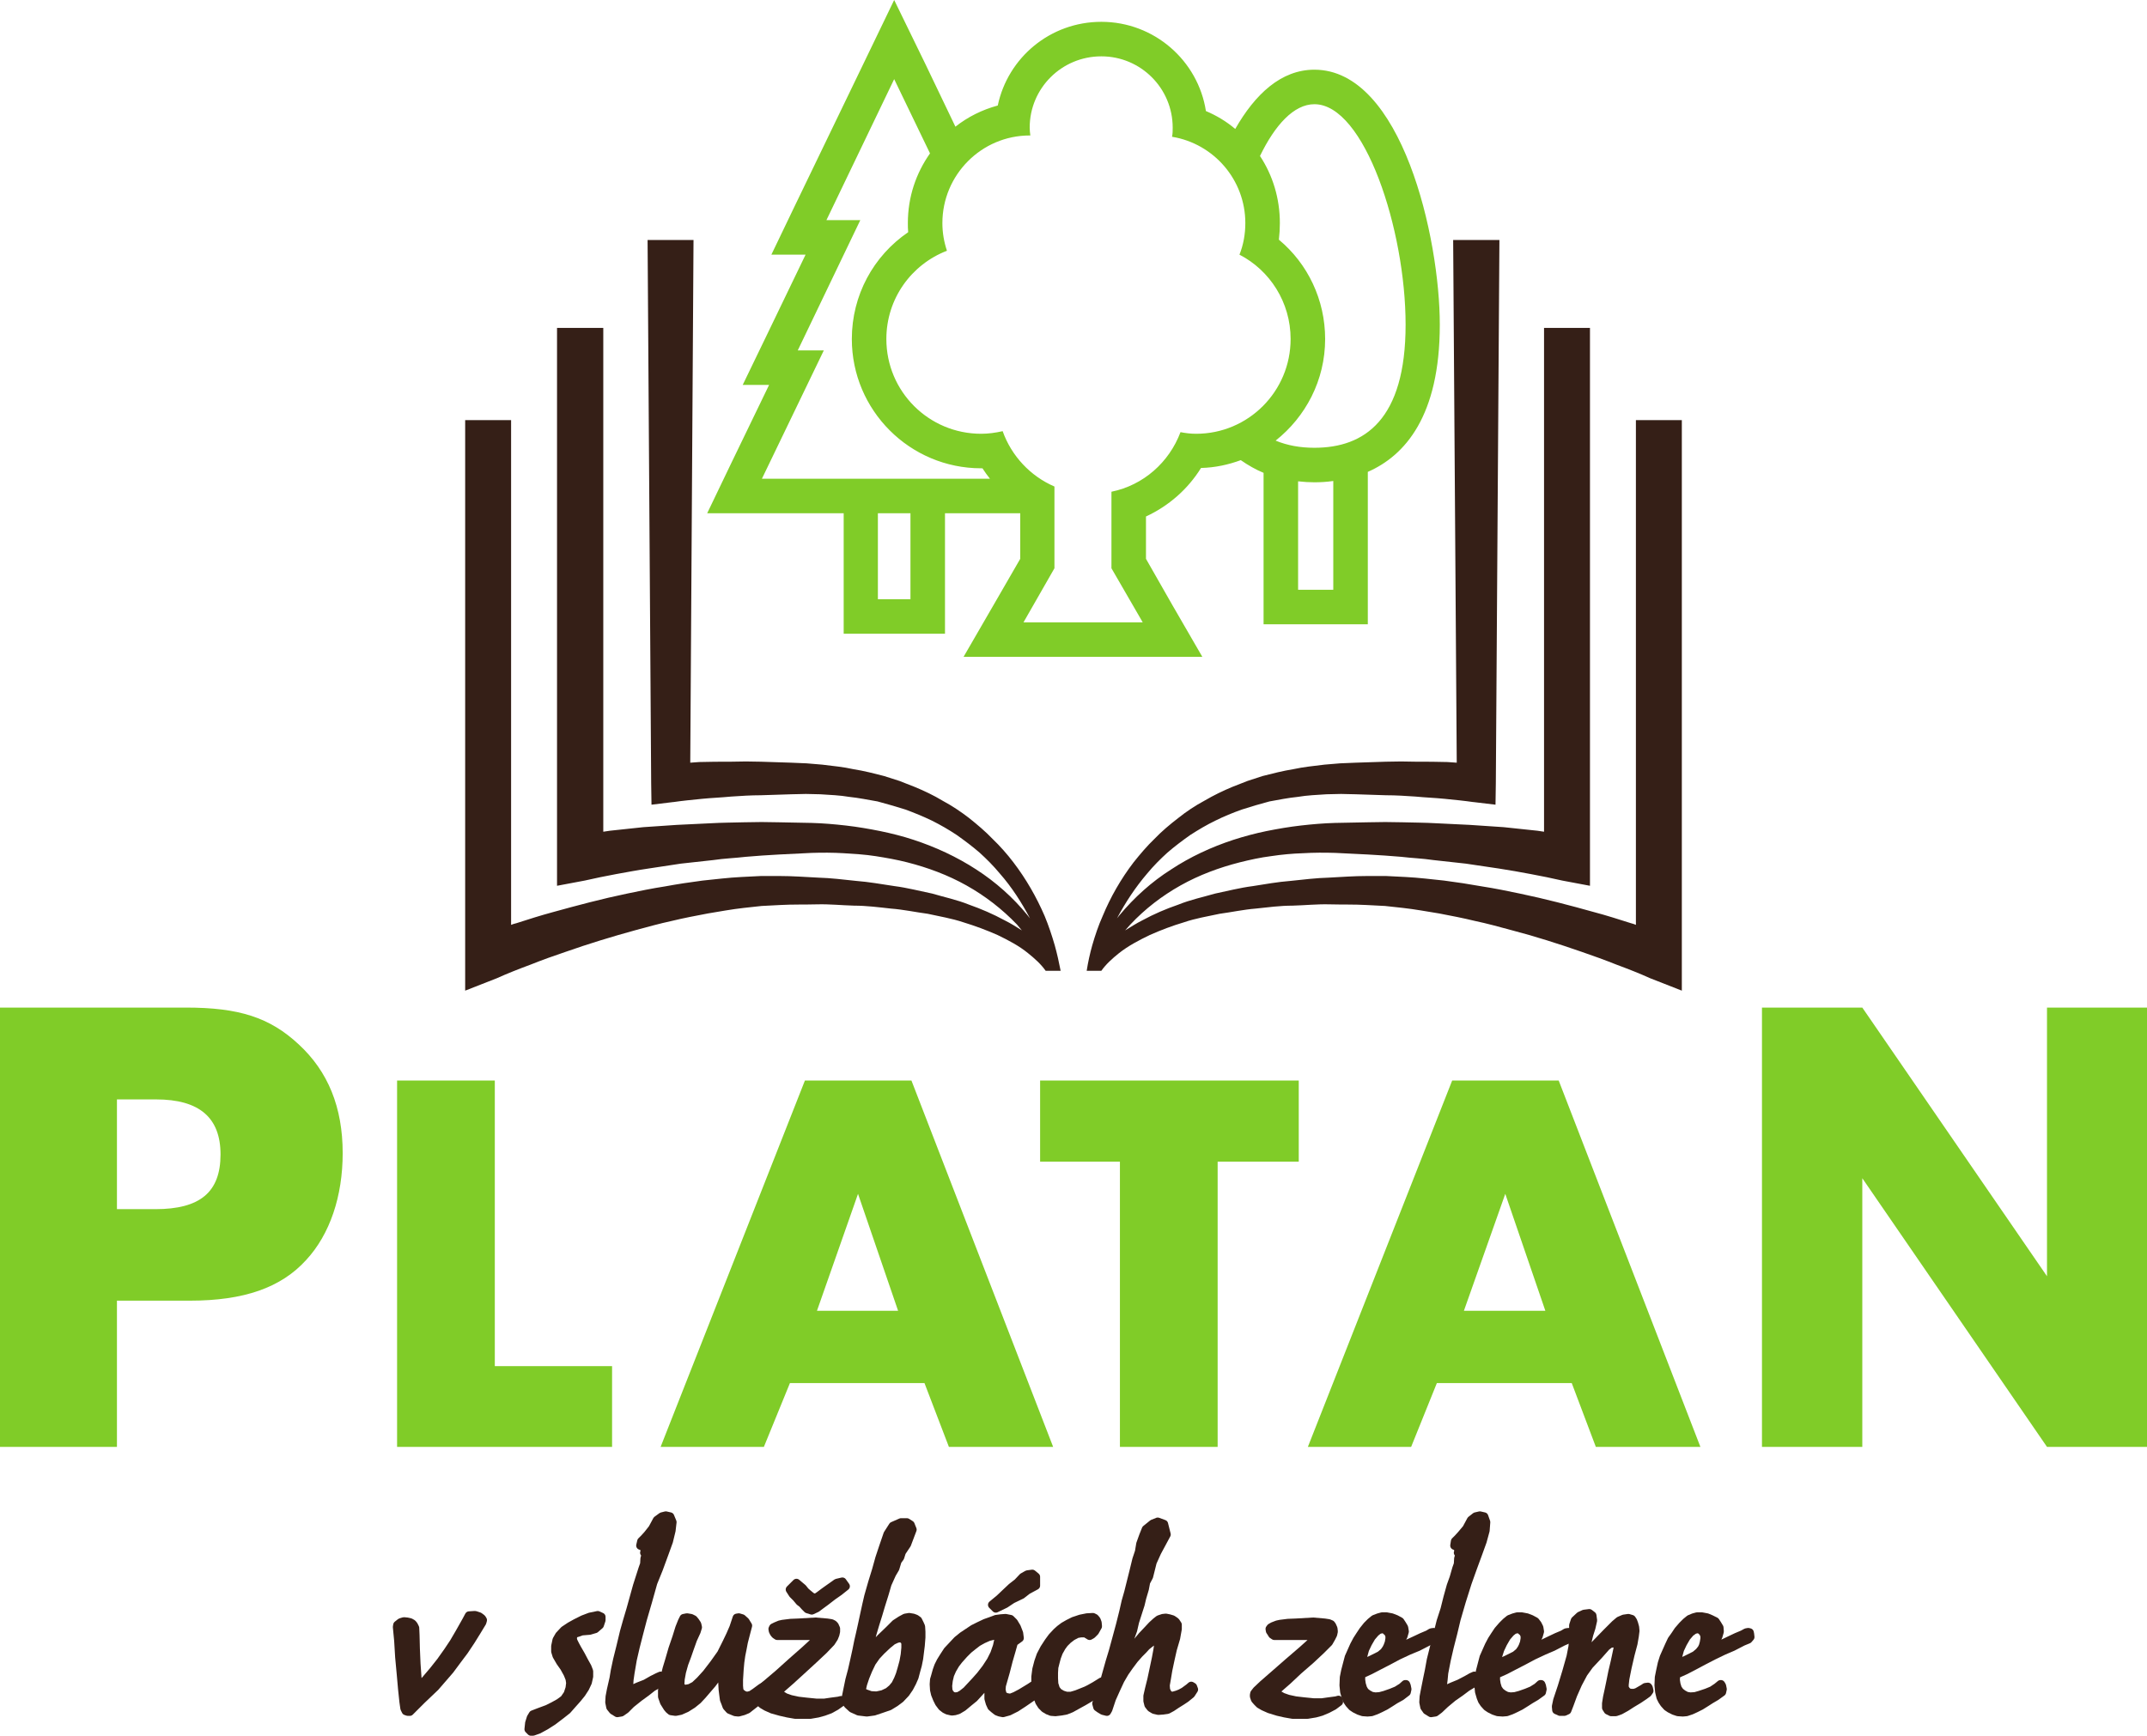
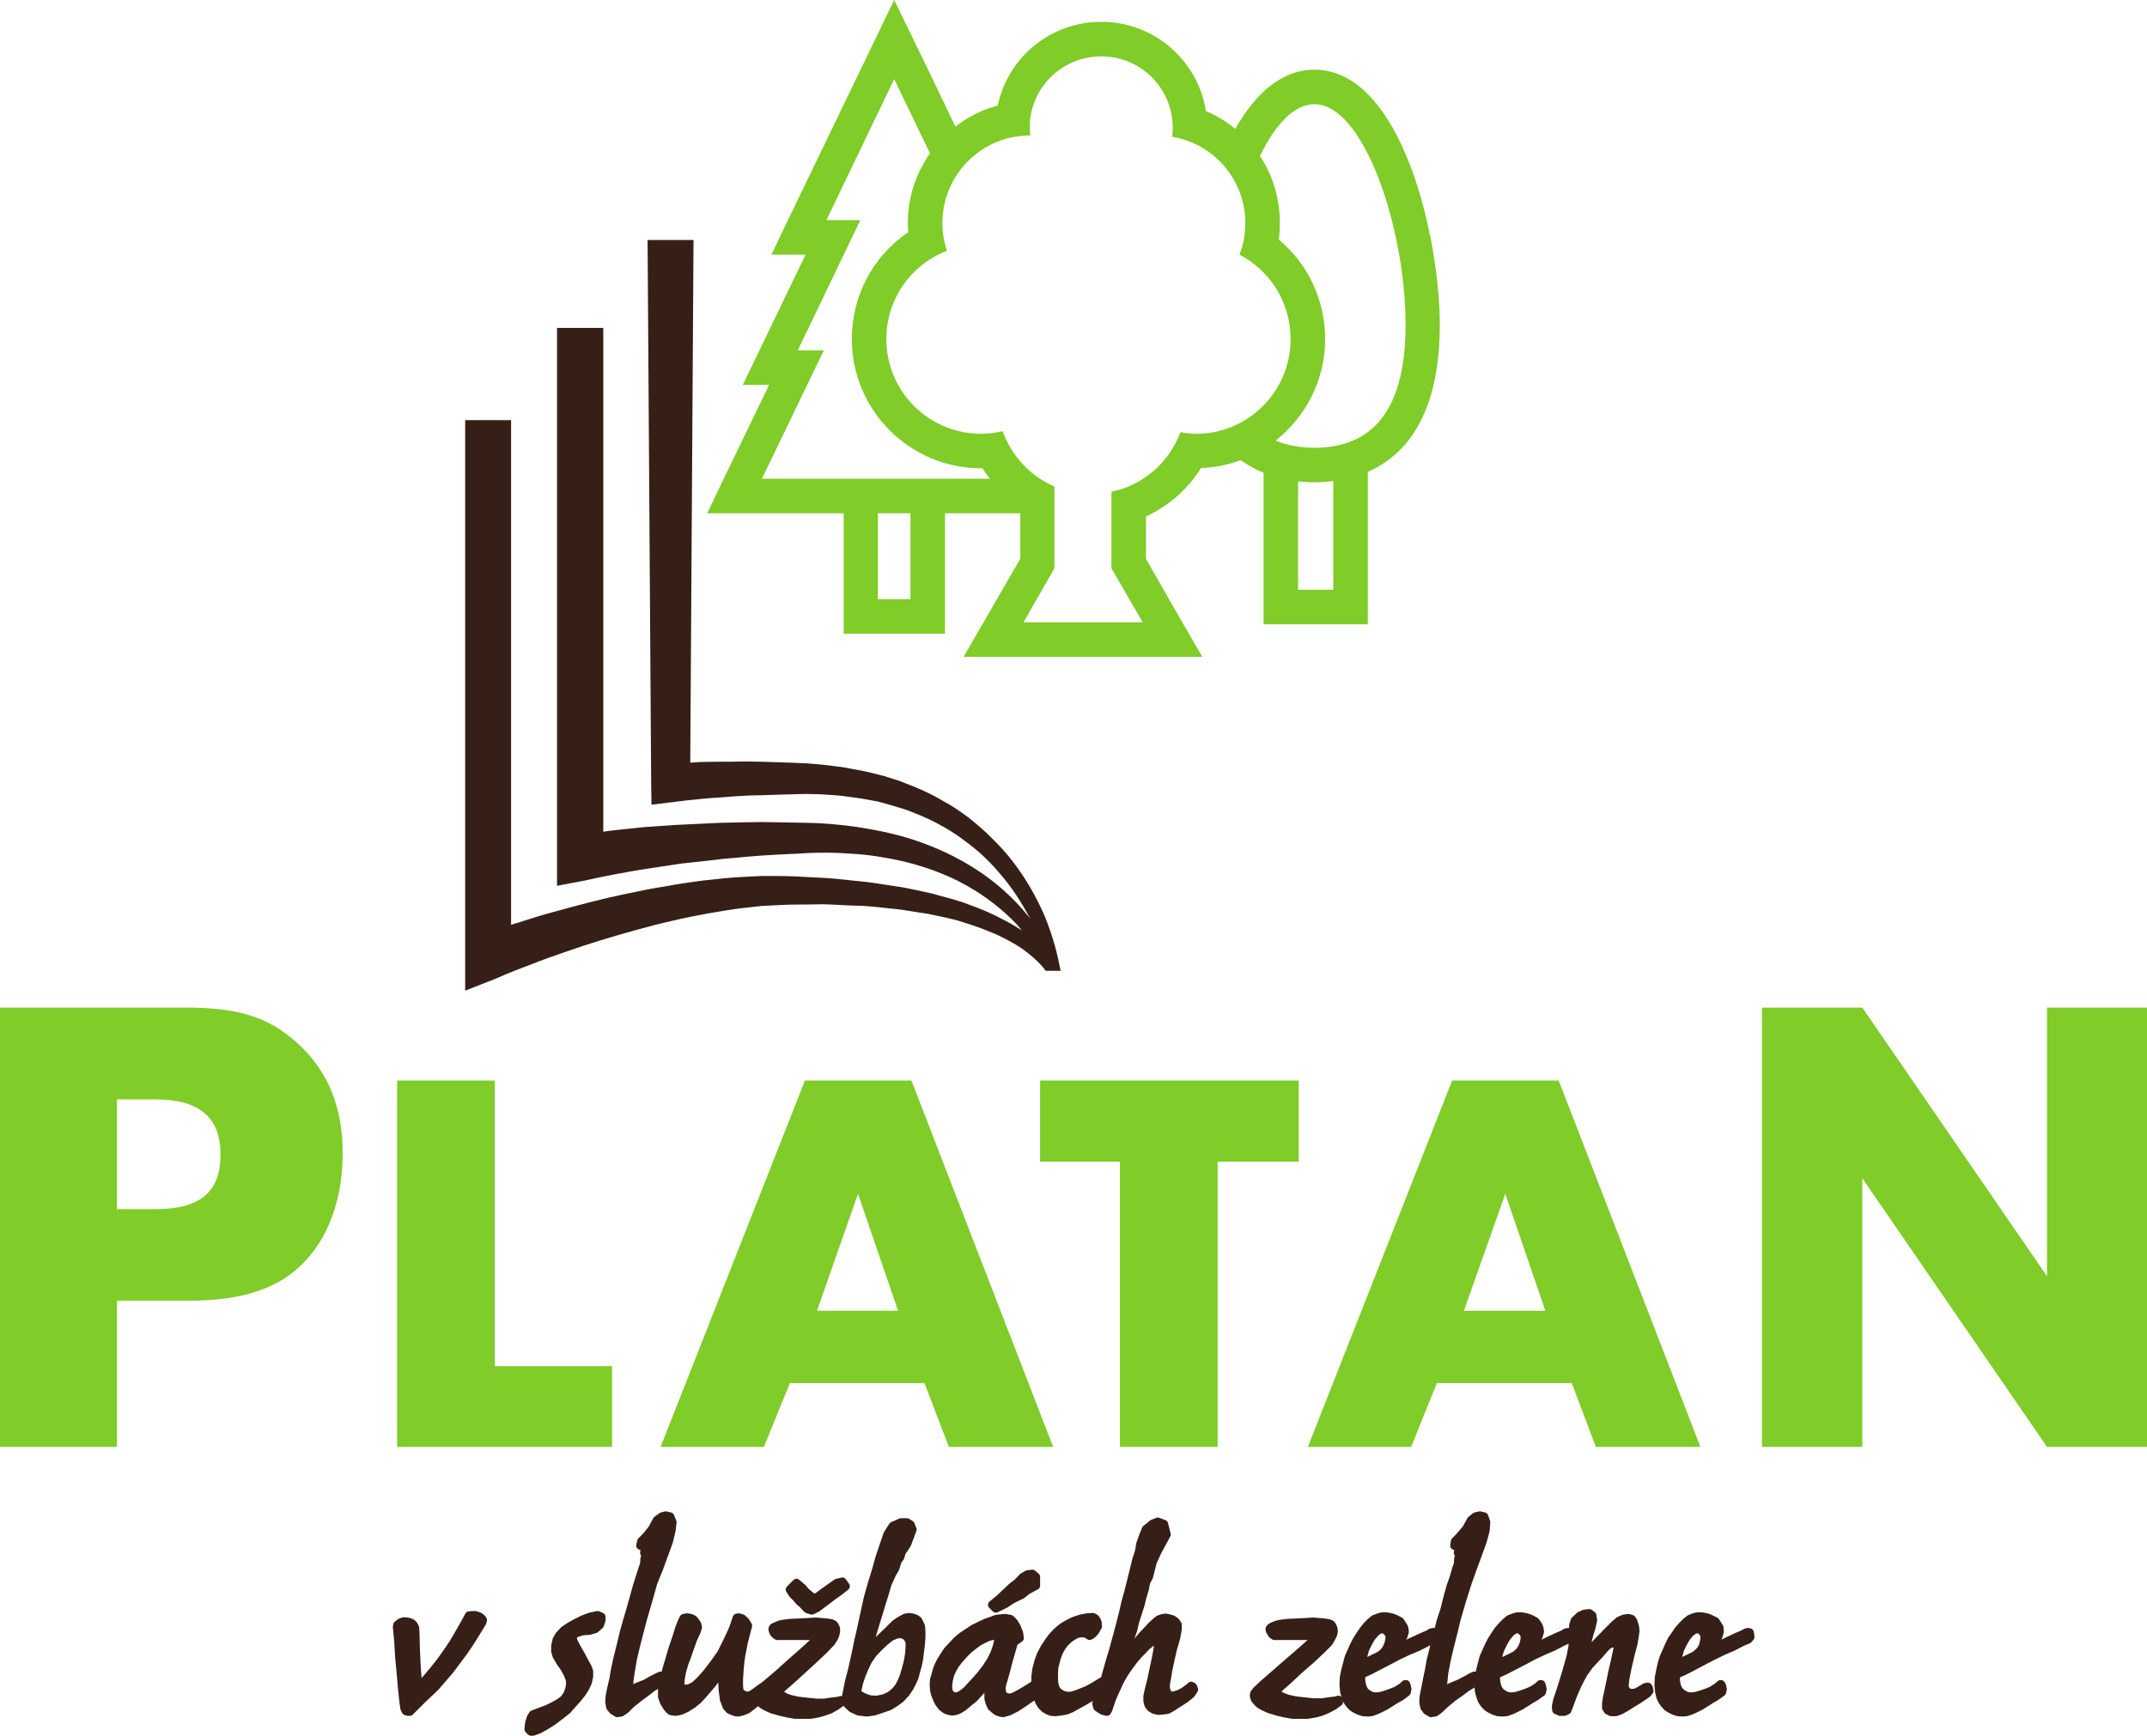
<svg xmlns="http://www.w3.org/2000/svg" xmlns:ns1="http://xml.openoffice.org/svg/export" version="1.2" width="65.91mm" height="53.3mm" viewBox="0 0 6591 5330" preserveAspectRatio="xMidYMid" fill-rule="evenodd" stroke-width="28.222" stroke-linejoin="round" xml:space="preserve">
  <defs class="ClipPathGroup">
    <clipPath id="presentation_clip_path" clipPathUnits="userSpaceOnUse">
      <rect x="0" y="0" width="6591" height="5330" />
    </clipPath>
    <clipPath id="presentation_clip_path_shrink" clipPathUnits="userSpaceOnUse">
      <rect x="6" y="5" width="6578" height="5320" />
    </clipPath>
  </defs>
  <defs class="TextShapeIndex">
    <g ns1:slide="id1" ns1:id-list="id3 id4 id5 id6 id7 id8 id9 id10 id11 id12 id13 id14 id15 id16 id17 id18 id19 id20 id21" />
  </defs>
  <defs class="EmbeddedBulletChars">
    <g id="bullet-char-template-57356" transform="scale(0,-0)">
      <path d="M 580,1141 L 1163,571 580,0 -4,571 580,1141 Z" />
    </g>
    <g id="bullet-char-template-57354" transform="scale(0,-0)">
      <path d="M 8,1128 L 1137,1128 1137,0 8,0 8,1128 Z" />
    </g>
    <g id="bullet-char-template-10146" transform="scale(0,-0)">
      <path d="M 174,0 L 602,739 174,1481 1456,739 174,0 Z M 1358,739 L 309,1346 659,739 1358,739 Z" />
    </g>
    <g id="bullet-char-template-10132" transform="scale(0,-0)">
      <path d="M 2015,739 L 1276,0 717,0 1260,543 174,543 174,936 1260,936 717,1481 1274,1481 2015,739 Z" />
    </g>
    <g id="bullet-char-template-10007" transform="scale(0,-0)">
      <path d="M 0,-2 C -7,14 -16,27 -25,37 L 356,567 C 262,823 215,952 215,954 215,979 228,992 255,992 264,992 276,990 289,987 310,991 331,999 354,1012 L 381,999 492,748 772,1049 836,1024 860,1049 C 881,1039 901,1025 922,1006 886,937 835,863 770,784 769,783 710,716 594,584 L 774,223 C 774,196 753,168 711,139 L 727,119 C 717,90 699,76 672,76 641,76 570,178 457,381 L 164,-76 C 142,-110 111,-127 72,-127 30,-127 9,-110 8,-76 1,-67 -2,-52 -2,-32 -2,-23 -1,-13 0,-2 Z" />
    </g>
    <g id="bullet-char-template-10004" transform="scale(0,-0)">
      <path d="M 285,-33 C 182,-33 111,30 74,156 52,228 41,333 41,471 41,549 55,616 82,672 116,743 169,778 240,778 293,778 328,747 346,684 L 369,508 C 377,444 397,411 428,410 L 1163,1116 C 1174,1127 1196,1133 1229,1133 1271,1133 1292,1118 1292,1087 L 1292,965 C 1292,929 1282,901 1262,881 L 442,47 C 390,-6 338,-33 285,-33 Z" />
    </g>
    <g id="bullet-char-template-9679" transform="scale(0,-0)">
      <path d="M 813,0 C 632,0 489,54 383,161 276,268 223,411 223,592 223,773 276,916 383,1023 489,1130 632,1184 813,1184 992,1184 1136,1130 1245,1023 1353,916 1407,772 1407,592 1407,412 1353,268 1245,161 1136,54 992,0 813,0 Z" />
    </g>
    <g id="bullet-char-template-8226" transform="scale(0,-0)">
      <path d="M 346,457 C 273,457 209,483 155,535 101,586 74,649 74,723 74,796 101,859 155,911 209,963 273,989 346,989 419,989 480,963 531,910 582,859 608,796 608,723 608,648 583,586 532,535 482,483 420,457 346,457 Z" />
    </g>
    <g id="bullet-char-template-8211" transform="scale(0,-0)">
      <path d="M -4,459 L 1135,459 1135,606 -4,606 -4,459 Z" />
    </g>
    <g id="bullet-char-template-61548" transform="scale(0,-0)">
      <path d="M 173,740 C 173,903 231,1043 346,1159 462,1274 601,1332 765,1332 928,1332 1067,1274 1183,1159 1299,1043 1357,903 1357,740 1357,577 1299,437 1183,322 1067,206 928,148 765,148 601,148 462,206 346,322 231,437 173,577 173,740 Z" />
    </g>
  </defs>
  <g>
    <g id="id2" class="Master_Slide">
      <g id="bg-id2" class="Background" />
      <g id="bo-id2" class="BackgroundObjects" />
    </g>
  </g>
  <g class="SlideGroup">
    <g>
      <g id="container-id1">
        <g id="id1" class="Slide" clip-path="url(#presentation_clip_path)">
          <g class="Page">
            <g class="com.sun.star.drawing.ClosedBezierShape">
              <g id="id3">
                <rect class="BoundingBox" stroke="none" fill="none" x="0" y="3093" width="6593" height="1351" />
                <path fill="rgb(128,204,40)" stroke="none" d="M 5409,3094 L 5717,3094 6284,3919 6284,3094 6592,3094 6592,4443 6284,4443 5717,3618 5717,4443 5409,4443 5409,3094 Z M 4621,3666 L 4494,4025 4744,4025 4621,3666 Z M 4411,4247 L 4332,4443 4015,4443 4458,3318 4785,3318 5220,4443 4899,4443 4825,4247 4411,4247 Z M 3738,4443 L 3438,4443 3438,3567 3193,3567 3193,3318 3987,3318 3987,3567 3738,3567 3738,4443 Z M 2634,3666 L 2508,4025 2757,4025 2634,3666 Z M 2425,4247 L 2345,4443 2028,4443 2471,3318 2798,3318 3233,4443 2913,4443 2838,4247 2425,4247 Z M 1519,4195 L 1879,4195 1879,4443 1219,4443 1219,3318 1519,3318 1519,4195 Z M 477,3713 C 614,3713 677,3661 677,3545 677,3432 612,3376 479,3376 L 359,3376 359,3713 477,3713 Z M 359,4443 L 0,4443 0,3094 571,3094 C 733,3094 828,3124 917,3207 1007,3290 1052,3400 1052,3541 1052,3673 1013,3790 940,3869 863,3954 749,3994 583,3994 L 359,3994 359,4443 Z" />
              </g>
            </g>
            <g class="com.sun.star.drawing.ClosedBezierShape">
              <g id="id4">
                <rect class="BoundingBox" stroke="none" fill="none" x="1428" y="737" width="1829" height="2306" />
                <path fill="rgb(53,31,23)" stroke="none" d="M 3256,2981 L 3210,2981 C 3196,2961 3176,2943 3156,2927 3128,2904 3095,2887 3062,2871 3028,2856 2993,2843 2957,2832 2921,2820 2884,2814 2848,2806 2810,2801 2774,2793 2735,2790 2698,2786 2660,2781 2622,2781 2584,2780 2547,2776 2509,2777 2471,2778 2432,2777 2396,2779 L 2338,2782 2283,2788 C 2247,2792 2209,2799 2173,2805 2136,2812 2099,2819 2062,2828 2025,2836 1989,2846 1952,2856 1879,2876 1807,2898 1736,2923 1700,2935 1664,2948 1629,2962 1594,2975 1558,2989 1525,3004 L 1428,3042 1428,1290 1569,1290 1569,2840 C 1574,2838 1580,2836 1585,2835 1622,2823 1660,2811 1697,2801 1773,2780 1848,2760 1925,2744 1963,2736 2002,2728 2041,2722 2079,2715 2118,2709 2157,2704 2197,2700 2235,2695 2276,2693 L 2336,2690 2393,2690 C 2434,2690 2472,2693 2512,2695 2550,2696 2590,2701 2628,2705 2667,2708 2706,2715 2746,2721 2785,2726 2823,2736 2862,2744 2899,2755 2938,2763 2975,2778 3012,2791 3049,2807 3084,2826 3102,2835 3120,2846 3137,2857 3132,2851 3127,2845 3122,2839 3076,2791 3024,2751 2967,2719 2910,2687 2848,2664 2785,2648 2754,2640 2720,2634 2688,2629 2656,2624 2623,2622 2590,2620 2557,2618 2524,2618 2492,2619 L 2391,2624 C 2356,2626 2323,2628 2290,2631 2256,2635 2223,2636 2190,2641 L 2090,2652 1991,2667 C 1957,2672 1925,2678 1892,2684 1859,2690 1826,2697 1795,2704 L 1710,2720 1710,1007 1852,1007 1852,2554 C 1858,2553 1865,2552 1872,2551 1906,2547 1941,2544 1975,2540 L 2078,2533 2182,2528 C 2216,2526 2251,2526 2286,2525 2321,2524 2355,2524 2389,2525 L 2492,2527 C 2527,2528 2562,2531 2597,2535 2632,2539 2667,2545 2702,2552 2736,2559 2772,2568 2805,2579 2872,2601 2937,2631 2997,2670 3056,2708 3110,2756 3154,2810 3157,2813 3159,2817 3162,2820 3136,2771 3106,2724 3069,2682 3050,2659 3029,2638 3007,2618 2985,2599 2961,2581 2937,2564 2913,2548 2887,2533 2861,2520 2834,2507 2807,2496 2780,2486 L 2737,2473 2694,2461 C 2665,2456 2636,2450 2607,2447 2578,2442 2548,2441 2518,2439 L 2474,2438 C 2461,2438 2444,2439 2429,2439 L 2336,2442 C 2305,2442 2275,2444 2245,2446 2215,2449 2185,2450 2155,2453 2125,2456 2094,2459 2067,2463 L 2066,2463 2000,2471 1999,2405 1988,737 2129,737 2119,2342 C 2128,2341 2138,2341 2147,2340 2179,2339 2211,2339 2242,2339 2274,2338 2306,2338 2336,2339 L 2429,2342 C 2445,2343 2458,2343 2476,2344 L 2524,2348 C 2556,2352 2589,2355 2620,2362 2652,2367 2683,2375 2714,2383 L 2761,2398 2807,2416 C 2836,2428 2866,2442 2894,2459 2922,2474 2949,2492 2975,2512 3000,2532 3025,2553 3047,2576 3070,2598 3092,2623 3111,2648 3150,2699 3182,2755 3207,2813 3219,2842 3229,2872 3238,2903 3245,2928 3251,2955 3256,2981 Z" />
              </g>
            </g>
            <g class="com.sun.star.drawing.ClosedBezierShape">
              <g id="id5">
                <rect class="BoundingBox" stroke="none" fill="none" x="3336" y="737" width="1828" height="2306" />
-                 <path fill="rgb(53,31,23)" stroke="none" d="M 5163,1290 L 5163,3042 5066,3004 C 5033,2989 4997,2975 4962,2962 4927,2948 4891,2935 4856,2923 4784,2898 4712,2875 4639,2856 4602,2846 4566,2836 4528,2828 4491,2819 4455,2812 4418,2805 4381,2799 4343,2792 4307,2788 L 4252,2782 4194,2779 C 4158,2777 4119,2778 4081,2777 4044,2776 4006,2780 3968,2781 3930,2781 3893,2786 3855,2790 3818,2793 3781,2801 3744,2806 3707,2814 3670,2820 3635,2832 3598,2843 3564,2856 3530,2871 3497,2887 3464,2904 3435,2927 3415,2943 3395,2961 3381,2981 L 3336,2981 C 3340,2955 3346,2928 3353,2903 3362,2872 3372,2842 3385,2813 3409,2755 3441,2699 3480,2648 3500,2623 3521,2598 3544,2576 3566,2553 3591,2532 3617,2512 3642,2492 3669,2474 3697,2459 3726,2442 3755,2428 3784,2416 L 3830,2398 3876,2383 C 3907,2375 3939,2367 3970,2362 4002,2355 4034,2352 4066,2348 L 4114,2344 C 4132,2343 4145,2343 4162,2342 L 4254,2339 C 4285,2338 4316,2338 4348,2339 4380,2339 4411,2339 4443,2340 4453,2341 4462,2341 4472,2342 L 4461,737 4603,737 4592,2405 4591,2471 4524,2463 4523,2463 C 4496,2459 4465,2456 4435,2453 4406,2450 4375,2449 4345,2446 4316,2444 4285,2442 4254,2442 L 4162,2439 C 4147,2439 4129,2438 4117,2438 L 4072,2439 C 4043,2441 4013,2442 3984,2447 3954,2450 3925,2456 3897,2461 L 3854,2473 3812,2486 C 3784,2496 3757,2507 3731,2520 3704,2533 3679,2548 3654,2564 3630,2581 3606,2599 3584,2618 3562,2638 3541,2659 3522,2682 3486,2724 3455,2771 3429,2820 3432,2817 3434,2813 3437,2810 3482,2756 3535,2708 3595,2670 3654,2631 3719,2601 3786,2579 3820,2568 3854,2559 3888,2552 3923,2545 3958,2539 3993,2535 4028,2531 4063,2528 4098,2527 L 4201,2525 C 4235,2524 4270,2524 4304,2525 4339,2526 4374,2526 4409,2528 L 4512,2533 4616,2540 C 4651,2544 4685,2547 4720,2551 4726,2552 4733,2553 4740,2554 L 4740,1007 4881,1007 4881,2720 4796,2704 C 4765,2697 4732,2690 4699,2684 4667,2678 4634,2672 4601,2667 L 4500,2652 4400,2641 C 4367,2636 4334,2635 4301,2631 4267,2628 4234,2626 4200,2624 L 4099,2619 C 4066,2618 4033,2618 4000,2620 3968,2621 3935,2624 3902,2629 3870,2633 3838,2640 3806,2648 3743,2664 3681,2687 3624,2719 3567,2751 3515,2791 3470,2839 3464,2845 3460,2851 3454,2857 3472,2846 3489,2835 3507,2826 3542,2807 3579,2791 3617,2778 3654,2763 3692,2755 3730,2744 3768,2736 3807,2726 3846,2721 3884,2715 3923,2708 3962,2705 4001,2701 4040,2696 4079,2695 4118,2693 4156,2690 4197,2690 L 4255,2690 4315,2693 C 4355,2695 4394,2700 4433,2704 4472,2709 4511,2715 4550,2722 4589,2728 4628,2736 4666,2744 4743,2760 4819,2780 4894,2801 4932,2811 4969,2823 5007,2835 5012,2836 5017,2838 5022,2840 L 5022,1290 5163,1290 Z" />
              </g>
            </g>
            <g class="com.sun.star.drawing.ClosedBezierShape">
              <g id="id6">
                <rect class="BoundingBox" stroke="none" fill="none" x="2171" y="0" width="2250" height="2018" />
                <path fill="rgb(128,204,40)" stroke="none" d="M 4035,1375 C 3992,1375 3952,1368 3916,1353 4008,1280 4068,1168 4068,1041 4068,921 4015,810 3926,736 3928,719 3929,702 3929,685 3929,609 3907,538 3868,479 3914,384 3972,320 4035,320 4189,320 4315,706 4315,997 4315,1289 4189,1375 4035,1375 Z M 4093,1811 L 3985,1811 3985,1478 C 4002,1480 4019,1481 4035,1481 4053,1481 4072,1480 4093,1477 L 4093,1811 Z M 3672,1332 C 3655,1332 3639,1330 3624,1327 3589,1420 3510,1490 3412,1510 L 3412,1745 3508,1911 3412,1911 3237,1911 3142,1911 3237,1745 3237,1494 C 3163,1462 3105,1400 3078,1324 3056,1329 3034,1332 3012,1332 2851,1332 2721,1202 2721,1041 2721,917 2798,812 2907,770 2898,743 2893,715 2893,685 2893,537 3013,416 3161,416 3162,416 3162,416 3163,416 3162,408 3161,400 3161,392 3161,271 3259,173 3381,173 3502,173 3600,271 3600,392 3600,401 3600,411 3598,420 3726,441 3823,552 3823,685 3823,719 3817,752 3805,782 3898,830 3962,928 3962,1041 3962,1202 3832,1332 3672,1332 Z M 2795,1840 L 2695,1840 2695,1576 2795,1576 2795,1840 Z M 2529,1076 L 2449,1076 2641,676 2537,676 2745,243 2855,471 C 2812,532 2787,605 2787,685 2787,694 2787,704 2788,713 2681,786 2615,907 2615,1041 2615,1260 2793,1438 3012,1438 3013,1438 3014,1438 3016,1438 3023,1449 3031,1460 3039,1470 L 2339,1470 2529,1076 Z M 4420,997 C 4420,732 4304,214 4035,214 3933,214 3853,289 3792,396 3765,373 3735,355 3702,341 3678,186 3543,67 3381,67 3224,67 3094,177 3063,324 3015,337 2971,359 2933,389 L 2841,197 2745,0 2650,197 2441,630 2368,782 2473,782 2353,1031 2280,1182 2361,1182 2244,1424 2171,1576 2590,1576 2590,1840 2590,1946 2695,1946 2795,1946 2901,1946 2901,1840 2901,1576 3132,1576 3132,1716 3050,1858 2958,2017 3142,2017 3237,2017 3412,2017 3508,2017 3691,2017 3599,1858 3518,1716 3518,1586 C 3587,1554 3646,1503 3687,1437 3730,1436 3771,1427 3809,1413 3832,1429 3855,1442 3879,1452 L 3879,1475 3879,1811 3879,1917 3985,1917 4093,1917 4199,1917 4199,1811 4199,1475 4199,1449 C 4313,1399 4420,1278 4420,997 Z" />
              </g>
            </g>
            <g class="com.sun.star.drawing.PolyPolygonShape">
              <g id="id7">
                <rect class="BoundingBox" stroke="none" fill="none" x="1205" y="4947" width="293" height="323" />
                <path fill="rgb(53,31,23)" stroke="none" d="M 1463,5010 L 1445,5039 1425,5069 1404,5097 1381,5128 1336,5180 1294,5220 1258,5256 1252,5256 1246,5254 1244,5250 1242,5246 1239,5225 1235,5187 1231,5142 1226,5088 1223,5038 1219,4996 1220,4990 1225,4986 1230,4982 1240,4979 1250,4980 1259,4982 1266,4986 1270,4991 1274,4999 1275,5021 1276,5062 1278,5109 1281,5152 1283,5183 1289,5179 1307,5158 1330,5131 1353,5102 1375,5071 1393,5044 1410,5015 1423,4992 1432,4976 1440,4961 1455,4960 1459,4960 1471,4964 1479,4970 1482,4975 1480,4982 1463,5010 Z" />
                <path fill="none" stroke="rgb(53,31,23)" stroke-width="26" stroke-linejoin="miter" d="M 1463,5010 L 1445,5039 1425,5069 1404,5097 1381,5128 1336,5180 1294,5220 1258,5256 1252,5256 1246,5254 1244,5250 1242,5246 1239,5225 1235,5187 1231,5142 1226,5088 1223,5038 1219,4996 1220,4990 1225,4986 1230,4982 1240,4979 1250,4980 1259,4982 1266,4986 1270,4991 1274,4999 1275,5021 1276,5062 1278,5109 1281,5152 1283,5183 1289,5179 1307,5158 1330,5131 1353,5102 1375,5071 1393,5044 1410,5015 1423,4992 1432,4976 1440,4961 1455,4960 1459,4960 1471,4964 1479,4970 1482,4975 1480,4982 1463,5010 Z" />
              </g>
            </g>
            <g class="com.sun.star.drawing.PolyPolygonShape">
              <g id="id8">
                <rect class="BoundingBox" stroke="none" fill="none" x="1609" y="4946" width="251" height="385" />
                <path fill="rgb(53,31,23)" stroke="none" d="M 1827,5002 L 1810,5007 1786,5009 1775,5013 1765,5016 1759,5023 1758,5033 1760,5040 1766,5052 1772,5063 1783,5082 1793,5101 1803,5119 1808,5132 1808,5148 1804,5166 1796,5183 1785,5200 1772,5216 1756,5234 1741,5251 1722,5266 1697,5285 1675,5299 1653,5311 1636,5317 1630,5317 1623,5310 1625,5291 1630,5275 1636,5265 1654,5258 1681,5248 1699,5239 1717,5229 1732,5218 1743,5202 1749,5184 1751,5168 1749,5155 1743,5140 1732,5120 1720,5103 1709,5084 1705,5071 1705,5055 1709,5036 1717,5022 1732,5006 1750,4994 1768,4984 1790,4973 1811,4965 1835,4960 1846,4965 1846,4975 1841,4990 1827,5002 Z" />
                <path fill="none" stroke="rgb(53,31,23)" stroke-width="26" stroke-linejoin="miter" d="M 1827,5002 L 1810,5007 1786,5009 1775,5013 1765,5016 1759,5023 1758,5033 1760,5040 1766,5052 1772,5063 1783,5082 1793,5101 1803,5119 1808,5132 1808,5148 1804,5166 1796,5183 1785,5200 1772,5216 1756,5234 1741,5251 1722,5266 1697,5285 1675,5299 1653,5311 1636,5317 1630,5317 1623,5310 1625,5291 1630,5275 1636,5265 1654,5258 1681,5248 1699,5239 1717,5229 1732,5218 1743,5202 1749,5184 1751,5168 1749,5155 1743,5140 1732,5120 1720,5103 1709,5084 1705,5071 1705,5055 1709,5036 1717,5022 1732,5006 1750,4994 1768,4984 1790,4973 1811,4965 1835,4960 1846,4965 1846,4975 1841,4990 1827,5002 Z" />
              </g>
            </g>
            <g class="com.sun.star.drawing.PolyPolygonShape">
              <g id="id9">
                <rect class="BoundingBox" stroke="none" fill="none" x="1857" y="4640" width="222" height="635" />
                <path fill="rgb(53,31,23)" stroke="none" d="M 2061,4700 L 2053,4733 2040,4769 2022,4818 2005,4860 1989,4917 1973,4972 1962,5014 1951,5057 1942,5096 1935,5137 1932,5158 1931,5174 1932,5183 1933,5189 1937,5189 1959,5179 1982,5170 2003,5158 2019,5150 2028,5146 2032,5152 2034,5158 2030,5166 2003,5181 1984,5196 1962,5212 1937,5232 1920,5249 1907,5258 1895,5260 1882,5252 1874,5242 1871,5227 1872,5210 1876,5189 1884,5154 1888,5130 1895,5097 1905,5057 1916,5011 1925,4979 1936,4942 1946,4906 1956,4870 1964,4845 1973,4817 1978,4803 1979,4786 1981,4779 1982,4772 1978,4768 1980,4762 1979,4757 1974,4749 1966,4746 1969,4733 1978,4724 1988,4713 2003,4694 2017,4668 2032,4657 2044,4654 2057,4657 2064,4674 2061,4700 Z" />
                <path fill="none" stroke="rgb(53,31,23)" stroke-width="26" stroke-linejoin="miter" d="M 2061,4700 L 2053,4733 2040,4769 2022,4818 2005,4860 1989,4917 1973,4972 1962,5014 1951,5057 1942,5096 1935,5137 1932,5158 1931,5174 1932,5183 1933,5189 1937,5189 1959,5179 1982,5170 2003,5158 2019,5150 2028,5146 2032,5152 2034,5158 2030,5166 2003,5181 1984,5196 1962,5212 1937,5232 1920,5249 1907,5258 1895,5260 1882,5252 1874,5242 1871,5227 1872,5210 1876,5189 1884,5154 1888,5130 1895,5097 1905,5057 1916,5011 1925,4979 1936,4942 1946,4906 1956,4870 1964,4845 1973,4817 1978,4803 1979,4786 1981,4779 1982,4772 1978,4768 1980,4762 1979,4757 1974,4749 1966,4746 1969,4733 1978,4724 1988,4713 2003,4694 2017,4668 2032,4657 2044,4654 2057,4657 2064,4674 2061,4700 Z" />
              </g>
            </g>
            <g class="com.sun.star.drawing.PolyPolygonShape">
              <g id="id10">
-                 <rect class="BoundingBox" stroke="none" fill="none" x="2020" y="4953" width="354" height="320" />
                <path fill="rgb(53,31,23)" stroke="none" d="M 2354,5195 L 2346,5204 2335,5214 2322,5227 2308,5238 2294,5249 2282,5254 2267,5258 2257,5257 2240,5250 2231,5240 2227,5229 2223,5219 2221,5204 2219,5188 2218,5169 2218,5134 2213,5132 2201,5150 2186,5170 2156,5205 2142,5220 2126,5233 2107,5245 2089,5253 2074,5256 2060,5254 2054,5249 2049,5243 2039,5227 2033,5210 2033,5191 2037,5169 2041,5148 2047,5124 2054,5101 2065,5063 2077,5028 2086,4999 2094,4979 2099,4969 2109,4967 2121,4969 2129,4973 2134,4979 2140,4988 2142,4997 2138,5010 2127,5034 2117,5062 2109,5085 2100,5109 2093,5134 2089,5156 2088,5171 2089,5177 2094,5183 2102,5187 2118,5184 2133,5176 2149,5161 2169,5139 2192,5109 2214,5078 2230,5046 2242,5021 2252,4998 2259,4977 2262,4968 2268,4967 2278,4970 2288,4979 2296,4992 2291,5011 2283,5042 2279,5063 2275,5083 2272,5104 2270,5126 2268,5158 2268,5177 2269,5188 2271,5195 2277,5201 2285,5206 2294,5208 2306,5205 2318,5197 2337,5183 2350,5175 2358,5181 2359,5187 2354,5195 Z" />
                <path fill="none" stroke="rgb(53,31,23)" stroke-width="26" stroke-linejoin="miter" d="M 2354,5195 L 2346,5204 2335,5214 2322,5227 2308,5238 2294,5249 2282,5254 2267,5258 2257,5257 2240,5250 2231,5240 2227,5229 2223,5219 2221,5204 2219,5188 2218,5169 2218,5134 2213,5132 2201,5150 2186,5170 2156,5205 2142,5220 2126,5233 2107,5245 2089,5253 2074,5256 2060,5254 2054,5249 2049,5243 2039,5227 2033,5210 2033,5191 2037,5169 2041,5148 2047,5124 2054,5101 2065,5063 2077,5028 2086,4999 2094,4979 2099,4969 2109,4967 2121,4969 2129,4973 2134,4979 2140,4988 2142,4997 2138,5010 2127,5034 2117,5062 2109,5085 2100,5109 2093,5134 2089,5156 2088,5171 2089,5177 2094,5183 2102,5187 2118,5184 2133,5176 2149,5161 2169,5139 2192,5109 2214,5078 2230,5046 2242,5021 2252,4998 2259,4977 2262,4968 2268,4967 2278,4970 2288,4979 2296,4992 2291,5011 2283,5042 2279,5063 2275,5083 2272,5104 2270,5126 2268,5158 2268,5177 2269,5188 2271,5195 2277,5201 2285,5206 2294,5208 2306,5205 2318,5197 2337,5183 2350,5175 2358,5181 2359,5187 2354,5195 Z" />
              </g>
            </g>
            <g class="com.sun.star.drawing.PolyPolygonShape">
              <g id="id11">
                <rect class="BoundingBox" stroke="none" fill="none" x="2309" y="4842" width="306" height="437" />
                <path fill="rgb(53,31,23)" stroke="none" d="M 2464,4877 L 2472,4887 2480,4894 2491,4903 2503,4908 2515,4900 2531,4888 2545,4878 2555,4871 2569,4861 2586,4857 2596,4871 2576,4887 2556,4901 2534,4918 2519,4929 2507,4938 2492,4945 2479,4941 2471,4933 2463,4924 2455,4918 2445,4906 2434,4895 2425,4881 2445,4861 2464,4877 Z M 2583,5227 L 2566,5239 2548,5249 2529,5256 2511,5261 2488,5265 2465,5265 2441,5265 2418,5261 2396,5256 2371,5249 2353,5241 2341,5234 2333,5227 2326,5220 2323,5210 2324,5206 2325,5201 2331,5192 2350,5174 2390,5140 2430,5104 2472,5067 2511,5031 2514,5025 2505,5023 2486,5023 2415,5023 2386,5023 2380,5019 2376,5014 2373,5008 2372,5002 2374,4998 2382,4994 2394,4989 2403,4987 2427,4984 2452,4983 2503,4980 2539,4983 2552,4985 2558,4988 2562,4992 2566,5001 2566,5010 2564,5019 2560,5029 2551,5043 2528,5067 2496,5097 2460,5130 2426,5161 2394,5189 2394,5198 2397,5204 2410,5212 2427,5218 2450,5223 2476,5226 2506,5229 2531,5229 2551,5226 2574,5223 2582,5221 2584,5225 2583,5227 Z" />
                <path fill="none" stroke="rgb(53,31,23)" stroke-width="26" stroke-linejoin="miter" d="M 2464,4877 L 2472,4887 2480,4894 2491,4903 2503,4908 2515,4900 2531,4888 2545,4878 2555,4871 2569,4861 2586,4857 2596,4871 2576,4887 2556,4901 2534,4918 2519,4929 2507,4938 2492,4945 2479,4941 2471,4933 2463,4924 2455,4918 2445,4906 2434,4895 2425,4881 2445,4861 2464,4877 Z" />
                <path fill="none" stroke="rgb(53,31,23)" stroke-width="26" stroke-linejoin="miter" d="M 2583,5227 L 2566,5239 2548,5249 2529,5256 2511,5261 2488,5265 2465,5265 2441,5265 2418,5261 2396,5256 2371,5249 2353,5241 2341,5234 2333,5227 2326,5220 2323,5210 2324,5206 2325,5201 2331,5192 2350,5174 2390,5140 2430,5104 2472,5067 2511,5031 2514,5025 2505,5023 2486,5023 2415,5023 2386,5023 2380,5019 2376,5014 2373,5008 2372,5002 2374,4998 2382,4994 2394,4989 2403,4987 2427,4984 2452,4983 2503,4980 2539,4983 2552,4985 2558,4988 2562,4992 2566,5001 2566,5010 2564,5019 2560,5029 2551,5043 2528,5067 2496,5097 2460,5130 2426,5161 2394,5189 2394,5198 2397,5204 2410,5212 2427,5218 2450,5223 2476,5226 2506,5229 2531,5229 2551,5226 2574,5223 2582,5221 2584,5225 2583,5227 Z" />
              </g>
            </g>
            <g class="com.sun.star.drawing.PolyPolygonShape">
              <g id="id12">
                <rect class="BoundingBox" stroke="none" fill="none" x="2581" y="4662" width="261" height="611" />
                <path fill="rgb(53,31,23)" stroke="none" d="M 2780,5045 L 2776,5036 2770,5032 2762,5030 2753,5032 2740,5038 2724,5051 2705,5069 2690,5085 2676,5105 2665,5128 2656,5150 2649,5171 2644,5193 2656,5200 2673,5206 2691,5207 2710,5203 2727,5195 2739,5185 2749,5173 2757,5157 2763,5142 2768,5125 2774,5103 2778,5081 2780,5060 2780,5045 Z M 2826,5053 L 2821,5093 2817,5113 2812,5131 2807,5150 2800,5166 2791,5183 2780,5199 2764,5216 2748,5228 2730,5239 2704,5248 2683,5255 2661,5258 2636,5255 2616,5246 2603,5234 2595,5223 2601,5193 2608,5159 2616,5129 2623,5098 2630,5066 2635,5041 2641,5015 2647,4988 2653,4960 2660,4928 2666,4902 2678,4860 2690,4821 2700,4785 2712,4749 2725,4711 2741,4686 2766,4675 2784,4675 2795,4682 2801,4697 2784,4742 2768,4766 2763,4782 2755,4793 2748,4816 2738,4833 2724,4864 2715,4895 2704,4930 2696,4957 2686,4989 2678,5016 2671,5043 2662,5069 2667,5069 2704,5030 2730,5005 2749,4986 2766,4975 2779,4968 2791,4966 2803,4968 2811,4971 2818,4976 2823,4986 2827,4995 2828,5011 2828,5028 2826,5053 Z" />
-                 <path fill="none" stroke="rgb(53,31,23)" stroke-width="26" stroke-linejoin="miter" d="M 2780,5045 L 2776,5036 2770,5032 2762,5030 2753,5032 2740,5038 2724,5051 2705,5069 2690,5085 2676,5105 2665,5128 2656,5150 2649,5171 2644,5193 2656,5200 2673,5206 2691,5207 2710,5203 2727,5195 2739,5185 2749,5173 2757,5157 2763,5142 2768,5125 2774,5103 2778,5081 2780,5060 2780,5045 Z" />
                <path fill="none" stroke="rgb(53,31,23)" stroke-width="26" stroke-linejoin="miter" d="M 2826,5053 L 2821,5093 2817,5113 2812,5131 2807,5150 2800,5166 2791,5183 2780,5199 2764,5216 2748,5228 2730,5239 2704,5248 2683,5255 2661,5258 2636,5255 2616,5246 2603,5234 2595,5223 2601,5193 2608,5159 2616,5129 2623,5098 2630,5066 2635,5041 2641,5015 2647,4988 2653,4960 2660,4928 2666,4902 2678,4860 2690,4821 2700,4785 2712,4749 2725,4711 2741,4686 2766,4675 2784,4675 2795,4682 2801,4697 2784,4742 2768,4766 2763,4782 2755,4793 2748,4816 2738,4833 2724,4864 2715,4895 2704,4930 2696,4957 2686,4989 2678,5016 2671,5043 2662,5069 2667,5069 2704,5030 2730,5005 2749,4986 2766,4975 2779,4968 2791,4966 2803,4968 2811,4971 2818,4976 2823,4986 2827,4995 2828,5011 2828,5028 2826,5053 Z" />
              </g>
            </g>
            <g class="com.sun.star.drawing.PolyPolygonShape">
              <g id="id13">
-                 <rect class="BoundingBox" stroke="none" fill="none" x="2853" y="4819" width="347" height="456" />
                <path fill="rgb(53,31,23)" stroke="none" d="M 3154,4883 L 3136,4897 3107,4911 3086,4925 3057,4939 3046,4928 3069,4909 3089,4890 3106,4874 3124,4860 3140,4843 3154,4835 3169,4833 3180,4842 3180,4869 3154,4883 Z M 3052,5022 L 3035,5026 3017,5034 3001,5043 2988,5053 2973,5065 2959,5079 2943,5097 2933,5110 2923,5127 2916,5143 2912,5160 2910,5177 2911,5191 2915,5200 2922,5207 2930,5210 2942,5209 2953,5203 2967,5192 2980,5178 2994,5163 3010,5145 3027,5123 3042,5100 3053,5078 3061,5055 3065,5037 3068,5024 3052,5022 Z M 3174,5207 L 3142,5229 3119,5244 3097,5255 3079,5260 3069,5258 3061,5255 3052,5248 3044,5241 3039,5230 3035,5216 3035,5200 3036,5160 3029,5171 3021,5180 3011,5191 3001,5202 2990,5214 2974,5227 2956,5242 2941,5251 2931,5254 2922,5255 2909,5252 2901,5248 2892,5241 2883,5229 2877,5217 2871,5202 2868,5189 2867,5172 2868,5158 2871,5148 2876,5130 2881,5116 2888,5102 2896,5089 2909,5069 2924,5053 2939,5037 2955,5024 2973,5012 2988,5002 3006,4993 3025,4984 3042,4978 3058,4972 3073,4970 3087,4969 3102,4972 3112,4982 3121,4997 3128,5015 3130,5030 3112,5043 3105,5068 3096,5099 3087,5134 3075,5176 3074,5189 3077,5202 3081,5208 3090,5212 3102,5214 3117,5208 3134,5199 3162,5182 3171,5176 3178,5177 3185,5185 3185,5195 3174,5207 Z" />
                <path fill="none" stroke="rgb(53,31,23)" stroke-width="26" stroke-linejoin="miter" d="M 3154,4883 L 3136,4897 3107,4911 3086,4925 3057,4939 3046,4928 3069,4909 3089,4890 3106,4874 3124,4860 3140,4843 3154,4835 3169,4833 3180,4842 3180,4869 3154,4883 Z" />
                <path fill="none" stroke="rgb(53,31,23)" stroke-width="26" stroke-linejoin="miter" d="M 3052,5022 L 3035,5026 3017,5034 3001,5043 2988,5053 2973,5065 2959,5079 2943,5097 2933,5110 2923,5127 2916,5143 2912,5160 2910,5177 2911,5191 2915,5200 2922,5207 2930,5210 2942,5209 2953,5203 2967,5192 2980,5178 2994,5163 3010,5145 3027,5123 3042,5100 3053,5078 3061,5055 3065,5037 3068,5024 3052,5022 Z" />
                <path fill="none" stroke="rgb(53,31,23)" stroke-width="26" stroke-linejoin="miter" d="M 3174,5207 L 3142,5229 3119,5244 3097,5255 3079,5260 3069,5258 3061,5255 3052,5248 3044,5241 3039,5230 3035,5216 3035,5200 3036,5160 3029,5171 3021,5180 3011,5191 3001,5202 2990,5214 2974,5227 2956,5242 2941,5251 2931,5254 2922,5255 2909,5252 2901,5248 2892,5241 2883,5229 2877,5217 2871,5202 2868,5189 2867,5172 2868,5158 2871,5148 2876,5130 2881,5116 2888,5102 2896,5089 2909,5069 2924,5053 2939,5037 2955,5024 2973,5012 2988,5002 3006,4993 3025,4984 3042,4978 3058,4972 3073,4970 3087,4969 3102,4972 3112,4982 3121,4997 3128,5015 3130,5030 3112,5043 3105,5068 3096,5099 3087,5134 3075,5176 3074,5189 3077,5202 3081,5208 3090,5212 3102,5214 3117,5208 3134,5199 3162,5182 3171,5176 3178,5177 3185,5185 3185,5195 3174,5207 Z" />
              </g>
            </g>
            <g class="com.sun.star.drawing.PolyPolygonShape">
              <g id="id14">
                <rect class="BoundingBox" stroke="none" fill="none" x="3166" y="4952" width="235" height="320" />
                <path fill="rgb(53,31,23)" stroke="none" d="M 3387,5181 L 3377,5193 3363,5203 3343,5215 3326,5225 3306,5236 3288,5246 3273,5252 3257,5255 3240,5257 3227,5256 3217,5252 3207,5246 3198,5237 3191,5226 3188,5218 3183,5208 3181,5194 3179,5175 3179,5149 3182,5126 3188,5103 3195,5083 3206,5062 3219,5042 3230,5027 3244,5012 3254,5003 3266,4994 3280,4986 3296,4978 3317,4971 3337,4967 3355,4966 3361,4969 3366,4975 3369,4983 3370,4994 3361,5010 3352,5019 3345,5023 3332,5015 3318,5015 3306,5017 3291,5025 3278,5035 3267,5046 3259,5057 3250,5073 3244,5089 3240,5104 3236,5120 3235,5137 3235,5154 3236,5171 3241,5187 3249,5197 3261,5204 3274,5208 3288,5208 3305,5203 3320,5197 3335,5191 3345,5186 3361,5177 3382,5164 3387,5167 3387,5181 Z" />
                <path fill="none" stroke="rgb(53,31,23)" stroke-width="26" stroke-linejoin="miter" d="M 3387,5181 L 3377,5193 3363,5203 3343,5215 3326,5225 3306,5236 3288,5246 3273,5252 3257,5255 3240,5257 3227,5256 3217,5252 3207,5246 3198,5237 3191,5226 3188,5218 3183,5208 3181,5194 3179,5175 3179,5149 3182,5126 3188,5103 3195,5083 3206,5062 3219,5042 3230,5027 3244,5012 3254,5003 3266,4994 3280,4986 3296,4978 3317,4971 3337,4967 3355,4966 3361,4969 3366,4975 3369,4983 3370,4994 3361,5010 3352,5019 3345,5023 3332,5015 3318,5015 3306,5017 3291,5025 3278,5035 3267,5046 3259,5057 3250,5073 3244,5089 3240,5104 3236,5120 3235,5137 3235,5154 3236,5171 3241,5187 3249,5197 3261,5204 3274,5208 3288,5208 3305,5203 3320,5197 3335,5191 3345,5186 3361,5177 3382,5164 3387,5167 3387,5181 Z" />
              </g>
            </g>
            <g class="com.sun.star.drawing.PolyPolygonShape">
              <g id="id15">
                <rect class="BoundingBox" stroke="none" fill="none" x="3352" y="4659" width="329" height="614" />
                <path fill="rgb(53,31,23)" stroke="none" d="M 3656,5202 L 3640,5215 3628,5223 3612,5233 3597,5243 3584,5250 3570,5252 3556,5253 3543,5250 3533,5244 3526,5235 3523,5223 3523,5208 3528,5186 3535,5158 3542,5125 3549,5092 3554,5065 3556,5051 3553,5042 3545,5037 3537,5041 3529,5047 3519,5055 3509,5066 3497,5078 3482,5095 3467,5115 3453,5135 3439,5159 3426,5187 3413,5216 3402,5249 3398,5256 3386,5253 3376,5247 3369,5242 3366,5231 3373,5212 3382,5186 3391,5160 3398,5135 3407,5103 3417,5070 3429,5026 3439,4989 3449,4949 3456,4918 3464,4890 3472,4858 3480,4826 3489,4789 3497,4765 3501,4741 3510,4716 3518,4696 3539,4679 3554,4673 3573,4680 3581,4712 3566,4740 3552,4766 3538,4797 3527,4841 3518,4858 3514,4879 3506,4906 3501,4927 3492,4955 3484,4980 3478,5006 3470,5028 3463,5052 3455,5078 3463,5077 3478,5060 3491,5042 3506,5024 3523,5006 3537,4991 3549,4980 3558,4973 3570,4969 3579,4968 3589,4970 3599,4973 3605,4977 3609,4980 3615,4989 3615,5002 3610,5030 3600,5064 3593,5095 3586,5128 3582,5152 3578,5175 3579,5189 3583,5198 3589,5206 3600,5208 3614,5204 3624,5200 3635,5194 3650,5183 3657,5177 3662,5180 3665,5188 3656,5202 Z" />
                <path fill="none" stroke="rgb(53,31,23)" stroke-width="26" stroke-linejoin="miter" d="M 3656,5202 L 3640,5215 3628,5223 3612,5233 3597,5243 3584,5250 3570,5252 3556,5253 3543,5250 3533,5244 3526,5235 3523,5223 3523,5208 3528,5186 3535,5158 3542,5125 3549,5092 3554,5065 3556,5051 3553,5042 3545,5037 3537,5041 3529,5047 3519,5055 3509,5066 3497,5078 3482,5095 3467,5115 3453,5135 3439,5159 3426,5187 3413,5216 3402,5249 3398,5256 3386,5253 3376,5247 3369,5242 3366,5231 3373,5212 3382,5186 3391,5160 3398,5135 3407,5103 3417,5070 3429,5026 3439,4989 3449,4949 3456,4918 3464,4890 3472,4858 3480,4826 3489,4789 3497,4765 3501,4741 3510,4716 3518,4696 3539,4679 3554,4673 3573,4680 3581,4712 3566,4740 3552,4766 3538,4797 3527,4841 3518,4858 3514,4879 3506,4906 3501,4927 3492,4955 3484,4980 3478,5006 3470,5028 3463,5052 3455,5078 3463,5077 3478,5060 3491,5042 3506,5024 3523,5006 3537,4991 3549,4980 3558,4973 3570,4969 3579,4968 3589,4970 3599,4973 3605,4977 3609,4980 3615,4989 3615,5002 3610,5030 3600,5064 3593,5095 3586,5128 3582,5152 3578,5175 3579,5189 3583,5198 3589,5206 3600,5208 3614,5204 3624,5200 3635,5194 3650,5183 3657,5177 3662,5180 3665,5188 3656,5202 Z" />
              </g>
            </g>
            <g class="com.sun.star.drawing.PolyPolygonShape">
              <g id="id16">
                <rect class="BoundingBox" stroke="none" fill="none" x="3837" y="4966" width="287" height="313" />
                <path fill="rgb(53,31,23)" stroke="none" d="M 4110,5226 L 4094,5238 4075,5248 4056,5256 4038,5261 4014,5265 3992,5265 3968,5265 3945,5261 3923,5256 3897,5248 3879,5240 3867,5233 3860,5226 3853,5218 3850,5209 3850,5205 3851,5200 3858,5191 3877,5173 3916,5139 3956,5104 3999,5067 4039,5031 4041,5025 4032,5023 4012,5023 3942,5023 3912,5023 3906,5019 3903,5014 3899,5008 3898,5002 3901,4998 3908,4994 3921,4989 3930,4987 3954,4984 3979,4983 4031,4980 4066,4983 4079,4985 4086,4988 4089,4992 4093,5001 4094,5010 4092,5019 4087,5029 4079,5043 4055,5067 4024,5096 3986,5129 3953,5160 3921,5188 3920,5197 3923,5203 3937,5211 3954,5217 3977,5222 4003,5225 4033,5228 4058,5228 4079,5225 4102,5222 4109,5220 4110,5224 4110,5226 Z" />
                <path fill="none" stroke="rgb(53,31,23)" stroke-width="26" stroke-linejoin="miter" d="M 4110,5226 L 4094,5238 4075,5248 4056,5256 4038,5261 4014,5265 3992,5265 3968,5265 3945,5261 3923,5256 3897,5248 3879,5240 3867,5233 3860,5226 3853,5218 3850,5209 3850,5205 3851,5200 3858,5191 3877,5173 3916,5139 3956,5104 3999,5067 4039,5031 4041,5025 4032,5023 4012,5023 3942,5023 3912,5023 3906,5019 3903,5014 3899,5008 3898,5002 3901,4998 3908,4994 3921,4989 3930,4987 3954,4984 3979,4983 4031,4980 4066,4983 4079,4985 4086,4988 4089,4992 4093,5001 4094,5010 4092,5019 4087,5029 4079,5043 4055,5067 4024,5096 3986,5129 3953,5160 3921,5188 3920,5197 3923,5203 3937,5211 3954,5217 3977,5222 4003,5225 4033,5228 4058,5228 4079,5225 4102,5222 4109,5220 4110,5224 4110,5226 Z" />
              </g>
            </g>
            <g class="com.sun.star.drawing.PolyPolygonShape">
              <g id="id17">
                <rect class="BoundingBox" stroke="none" fill="none" x="4111" y="4950" width="310" height="323" />
                <path fill="rgb(53,31,23)" stroke="none" d="M 4266,5023 L 4262,5013 4257,5009 4252,5004 4243,5002 4232,5005 4222,5013 4210,5027 4199,5046 4190,5065 4184,5087 4180,5110 4209,5097 4237,5083 4249,5073 4256,5063 4260,5055 4264,5044 4266,5032 4266,5023 Z M 4406,5027 L 4400,5034 4384,5041 4353,5057 4324,5069 4292,5084 4262,5100 4231,5116 4206,5129 4178,5142 4178,5159 4180,5172 4184,5185 4190,5195 4199,5202 4210,5208 4222,5210 4236,5209 4251,5205 4271,5198 4288,5191 4304,5181 4314,5172 4316,5172 4318,5177 4320,5187 4318,5196 4301,5209 4283,5219 4269,5228 4253,5238 4237,5246 4224,5252 4210,5257 4198,5258 4184,5257 4172,5253 4160,5247 4151,5241 4142,5231 4136,5222 4132,5212 4127,5195 4125,5175 4126,5151 4130,5131 4136,5108 4141,5089 4149,5071 4157,5053 4166,5036 4175,5022 4185,5007 4197,4992 4208,4981 4219,4972 4232,4967 4243,4964 4256,4964 4272,4967 4285,4972 4298,4979 4304,4988 4310,4998 4312,5010 4308,5024 4301,5037 4285,5063 4320,5048 4346,5036 4365,5027 4384,5019 4394,5013 4401,5012 4404,5013 4405,5018 4406,5027 Z" />
                <path fill="none" stroke="rgb(53,31,23)" stroke-width="26" stroke-linejoin="miter" d="M 4266,5023 L 4262,5013 4257,5009 4252,5004 4243,5002 4232,5005 4222,5013 4210,5027 4199,5046 4190,5065 4184,5087 4180,5110 4209,5097 4237,5083 4249,5073 4256,5063 4260,5055 4264,5044 4266,5032 4266,5023 Z" />
                <path fill="none" stroke="rgb(53,31,23)" stroke-width="26" stroke-linejoin="miter" d="M 4406,5027 L 4400,5034 4384,5041 4353,5057 4324,5069 4292,5084 4262,5100 4231,5116 4206,5129 4178,5142 4178,5159 4180,5172 4184,5185 4190,5195 4199,5202 4210,5208 4222,5210 4236,5209 4251,5205 4271,5198 4288,5191 4304,5181 4314,5172 4316,5172 4318,5177 4320,5187 4318,5196 4301,5209 4283,5219 4269,5228 4253,5238 4237,5246 4224,5252 4210,5257 4198,5258 4184,5257 4172,5253 4160,5247 4151,5241 4142,5231 4136,5222 4132,5212 4127,5195 4125,5175 4126,5151 4130,5131 4136,5108 4141,5089 4149,5071 4157,5053 4166,5036 4175,5022 4185,5007 4197,4992 4208,4981 4219,4972 4232,4967 4243,4964 4256,4964 4272,4967 4285,4972 4298,4979 4304,4988 4310,4998 4312,5010 4308,5024 4301,5037 4285,5063 4320,5048 4346,5036 4365,5027 4384,5019 4394,5013 4401,5012 4404,5013 4405,5018 4406,5027 Z" />
              </g>
            </g>
            <g class="com.sun.star.drawing.PolyPolygonShape">
              <g id="id18">
                <rect class="BoundingBox" stroke="none" fill="none" x="4356" y="4640" width="221" height="635" />
                <path fill="rgb(53,31,23)" stroke="none" d="M 4560,4700 L 4551,4733 4538,4769 4520,4818 4505,4860 4487,4917 4471,4972 4461,5014 4450,5057 4441,5096 4433,5137 4431,5158 4429,5174 4430,5183 4431,5189 4436,5189 4458,5179 4480,5170 4503,5158 4517,5150 4526,5146 4530,5152 4532,5158 4528,5166 4503,5181 4483,5196 4460,5212 4436,5232 4418,5249 4406,5258 4393,5260 4380,5252 4373,5242 4370,5227 4371,5210 4375,5189 4382,5154 4387,5130 4393,5097 4403,5057 4415,5011 4423,4979 4435,4942 4444,4906 4454,4870 4463,4845 4471,4817 4476,4803 4477,4786 4479,4779 4480,4772 4476,4768 4478,4762 4477,4757 4472,4749 4465,4746 4467,4733 4476,4724 4486,4713 4502,4694 4516,4668 4530,4657 4543,4654 4556,4657 4562,4674 4560,4700 Z" />
                <path fill="none" stroke="rgb(53,31,23)" stroke-width="26" stroke-linejoin="miter" d="M 4560,4700 L 4551,4733 4538,4769 4520,4818 4505,4860 4487,4917 4471,4972 4461,5014 4450,5057 4441,5096 4433,5137 4431,5158 4429,5174 4430,5183 4431,5189 4436,5189 4458,5179 4480,5170 4503,5158 4517,5150 4526,5146 4530,5152 4532,5158 4528,5166 4503,5181 4483,5196 4460,5212 4436,5232 4418,5249 4406,5258 4393,5260 4380,5252 4373,5242 4370,5227 4371,5210 4375,5189 4382,5154 4387,5130 4393,5097 4403,5057 4415,5011 4423,4979 4435,4942 4444,4906 4454,4870 4463,4845 4471,4817 4476,4803 4477,4786 4479,4779 4480,4772 4476,4768 4478,4762 4477,4757 4472,4749 4465,4746 4467,4733 4476,4724 4486,4713 4502,4694 4516,4668 4530,4657 4543,4654 4556,4657 4562,4674 4560,4700 Z" />
              </g>
            </g>
            <g class="com.sun.star.drawing.PolyPolygonShape">
              <g id="id19">
                <rect class="BoundingBox" stroke="none" fill="none" x="4525" y="4950" width="310" height="323" />
                <path fill="rgb(53,31,23)" stroke="none" d="M 4681,5023 L 4677,5013 4672,5009 4667,5004 4658,5002 4647,5005 4637,5013 4625,5027 4614,5046 4605,5065 4598,5087 4594,5110 4624,5097 4652,5083 4664,5073 4671,5063 4675,5055 4679,5044 4681,5032 4681,5023 Z M 4820,5027 L 4814,5034 4798,5041 4767,5057 4739,5069 4707,5084 4677,5100 4646,5116 4621,5129 4592,5142 4592,5159 4594,5172 4598,5185 4605,5195 4614,5202 4625,5208 4637,5210 4651,5209 4666,5205 4686,5198 4703,5191 4719,5181 4729,5172 4731,5172 4733,5177 4735,5187 4733,5196 4715,5209 4698,5219 4684,5228 4668,5238 4652,5246 4639,5252 4625,5257 4613,5258 4598,5257 4586,5253 4574,5247 4565,5241 4556,5231 4550,5222 4546,5212 4541,5195 4539,5175 4540,5151 4544,5131 4550,5108 4555,5089 4563,5071 4571,5053 4580,5036 4589,5022 4599,5007 4612,4992 4623,4981 4634,4972 4647,4967 4658,4964 4671,4964 4687,4967 4700,4972 4713,4979 4720,4988 4725,4998 4727,5010 4723,5024 4716,5037 4700,5063 4735,5048 4760,5036 4779,5027 4798,5019 4808,5013 4815,5012 4818,5013 4819,5018 4820,5027 Z" />
                <path fill="none" stroke="rgb(53,31,23)" stroke-width="26" stroke-linejoin="miter" d="M 4681,5023 L 4677,5013 4672,5009 4667,5004 4658,5002 4647,5005 4637,5013 4625,5027 4614,5046 4605,5065 4598,5087 4594,5110 4624,5097 4652,5083 4664,5073 4671,5063 4675,5055 4679,5044 4681,5032 4681,5023 Z" />
                <path fill="none" stroke="rgb(53,31,23)" stroke-width="26" stroke-linejoin="miter" d="M 4820,5027 L 4814,5034 4798,5041 4767,5057 4739,5069 4707,5084 4677,5100 4646,5116 4621,5129 4592,5142 4592,5159 4594,5172 4598,5185 4605,5195 4614,5202 4625,5208 4637,5210 4651,5209 4666,5205 4686,5198 4703,5191 4719,5181 4729,5172 4731,5172 4733,5177 4735,5187 4733,5196 4715,5209 4698,5219 4684,5228 4668,5238 4652,5246 4639,5252 4625,5257 4613,5258 4598,5257 4586,5253 4574,5247 4565,5241 4556,5231 4550,5222 4546,5212 4541,5195 4539,5175 4540,5151 4544,5131 4550,5108 4555,5089 4563,5071 4571,5053 4580,5036 4589,5022 4599,5007 4612,4992 4623,4981 4634,4972 4647,4967 4658,4964 4671,4964 4687,4967 4700,4972 4713,4979 4720,4988 4725,4998 4727,5010 4723,5024 4716,5037 4700,5063 4735,5048 4760,5036 4779,5027 4798,5019 4808,5013 4815,5012 4818,5013 4819,5018 4820,5027 Z" />
              </g>
            </g>
            <g class="com.sun.star.drawing.PolyPolygonShape">
              <g id="id20">
                <rect class="BoundingBox" stroke="none" fill="none" x="4763" y="4940" width="315" height="331" />
                <path fill="rgb(53,31,23)" stroke="none" d="M 5058,5199 L 5047,5207 5029,5219 5009,5231 4992,5242 4974,5252 4960,5257 4946,5257 4936,5252 4931,5244 4931,5231 4934,5212 4939,5189 4944,5165 4950,5135 4958,5101 4965,5068 4967,5058 4964,5051 4958,5046 4952,5046 4943,5047 4931,5056 4908,5082 4879,5113 4861,5138 4844,5170 4829,5204 4818,5234 4811,5252 4802,5256 4789,5256 4778,5251 4777,5240 4781,5221 4795,5179 4809,5133 4822,5087 4828,5056 4830,5026 4830,4991 4835,4976 4850,4962 4863,4956 4879,4954 4888,4961 4890,4976 4885,4998 4878,5020 4872,5045 4866,5066 4869,5072 4874,5074 4900,5047 4932,5014 4958,4988 4971,4977 4985,4971 4999,4969 5009,4972 5013,4978 5016,4986 5019,4997 5020,5008 5018,5024 5014,5047 5005,5081 4996,5120 4989,5155 4987,5173 4987,5183 4992,5191 4998,5197 5007,5199 5017,5199 5026,5196 5045,5185 5051,5181 5059,5180 5061,5183 5063,5192 5058,5199 Z" />
                <path fill="none" stroke="rgb(53,31,23)" stroke-width="26" stroke-linejoin="miter" d="M 5058,5199 L 5047,5207 5029,5219 5009,5231 4992,5242 4974,5252 4960,5257 4946,5257 4936,5252 4931,5244 4931,5231 4934,5212 4939,5189 4944,5165 4950,5135 4958,5101 4965,5068 4967,5058 4964,5051 4958,5046 4952,5046 4943,5047 4931,5056 4908,5082 4879,5113 4861,5138 4844,5170 4829,5204 4818,5234 4811,5252 4802,5256 4789,5256 4778,5251 4777,5240 4781,5221 4795,5179 4809,5133 4822,5087 4828,5056 4830,5026 4830,4991 4835,4976 4850,4962 4863,4956 4879,4954 4888,4961 4890,4976 4885,4998 4878,5020 4872,5045 4866,5066 4869,5072 4874,5074 4900,5047 4932,5014 4958,4988 4971,4977 4985,4971 4999,4969 5009,4972 5013,4978 5016,4986 5019,4997 5020,5008 5018,5024 5014,5047 5005,5081 4996,5120 4989,5155 4987,5173 4987,5183 4992,5191 4998,5197 5007,5199 5017,5199 5026,5196 5045,5185 5051,5181 5059,5180 5061,5183 5063,5192 5058,5199 Z" />
              </g>
            </g>
            <g class="com.sun.star.drawing.PolyPolygonShape">
              <g id="id21">
                <rect class="BoundingBox" stroke="none" fill="none" x="5078" y="4950" width="310" height="323" />
                <path fill="rgb(53,31,23)" stroke="none" d="M 5233,5023 L 5229,5013 5225,5009 5220,5004 5210,5002 5200,5005 5189,5013 5177,5027 5166,5046 5157,5065 5151,5087 5146,5110 5176,5097 5204,5083 5216,5073 5224,5063 5228,5055 5231,5044 5233,5032 5233,5023 Z M 5373,5027 L 5367,5034 5350,5041 5319,5057 5291,5069 5260,5084 5229,5100 5199,5116 5174,5129 5145,5142 5144,5159 5146,5172 5150,5185 5157,5195 5166,5202 5177,5208 5189,5210 5204,5209 5218,5205 5239,5198 5256,5191 5271,5181 5282,5172 5283,5172 5286,5177 5288,5187 5286,5196 5268,5209 5251,5219 5237,5228 5221,5238 5205,5246 5192,5252 5177,5257 5166,5258 5151,5257 5139,5253 5127,5247 5118,5241 5109,5231 5103,5222 5098,5212 5094,5195 5092,5175 5093,5151 5097,5131 5102,5108 5108,5089 5116,5071 5124,5053 5132,5036 5142,5022 5152,5007 5165,4992 5176,4981 5187,4972 5199,4967 5210,4964 5224,4964 5240,4967 5252,4972 5266,4979 5272,4988 5278,4998 5279,5010 5275,5024 5269,5037 5253,5063 5287,5048 5312,5036 5331,5027 5350,5019 5361,5013 5367,5012 5371,5013 5372,5018 5373,5027 Z" />
                <path fill="none" stroke="rgb(53,31,23)" stroke-width="26" stroke-linejoin="miter" d="M 5233,5023 L 5229,5013 5225,5009 5220,5004 5210,5002 5200,5005 5189,5013 5177,5027 5166,5046 5157,5065 5151,5087 5146,5110 5176,5097 5204,5083 5216,5073 5224,5063 5228,5055 5231,5044 5233,5032 5233,5023 Z" />
                <path fill="none" stroke="rgb(53,31,23)" stroke-width="26" stroke-linejoin="miter" d="M 5373,5027 L 5367,5034 5350,5041 5319,5057 5291,5069 5260,5084 5229,5100 5199,5116 5174,5129 5145,5142 5144,5159 5146,5172 5150,5185 5157,5195 5166,5202 5177,5208 5189,5210 5204,5209 5218,5205 5239,5198 5256,5191 5271,5181 5282,5172 5283,5172 5286,5177 5288,5187 5286,5196 5268,5209 5251,5219 5237,5228 5221,5238 5205,5246 5192,5252 5177,5257 5166,5258 5151,5257 5139,5253 5127,5247 5118,5241 5109,5231 5103,5222 5098,5212 5094,5195 5092,5175 5093,5151 5097,5131 5102,5108 5108,5089 5116,5071 5124,5053 5132,5036 5142,5022 5152,5007 5165,4992 5176,4981 5187,4972 5199,4967 5210,4964 5224,4964 5240,4967 5252,4972 5266,4979 5272,4988 5278,4998 5279,5010 5275,5024 5269,5037 5253,5063 5287,5048 5312,5036 5331,5027 5350,5019 5361,5013 5367,5012 5371,5013 5372,5018 5373,5027 Z" />
              </g>
            </g>
          </g>
        </g>
      </g>
    </g>
  </g>
</svg>